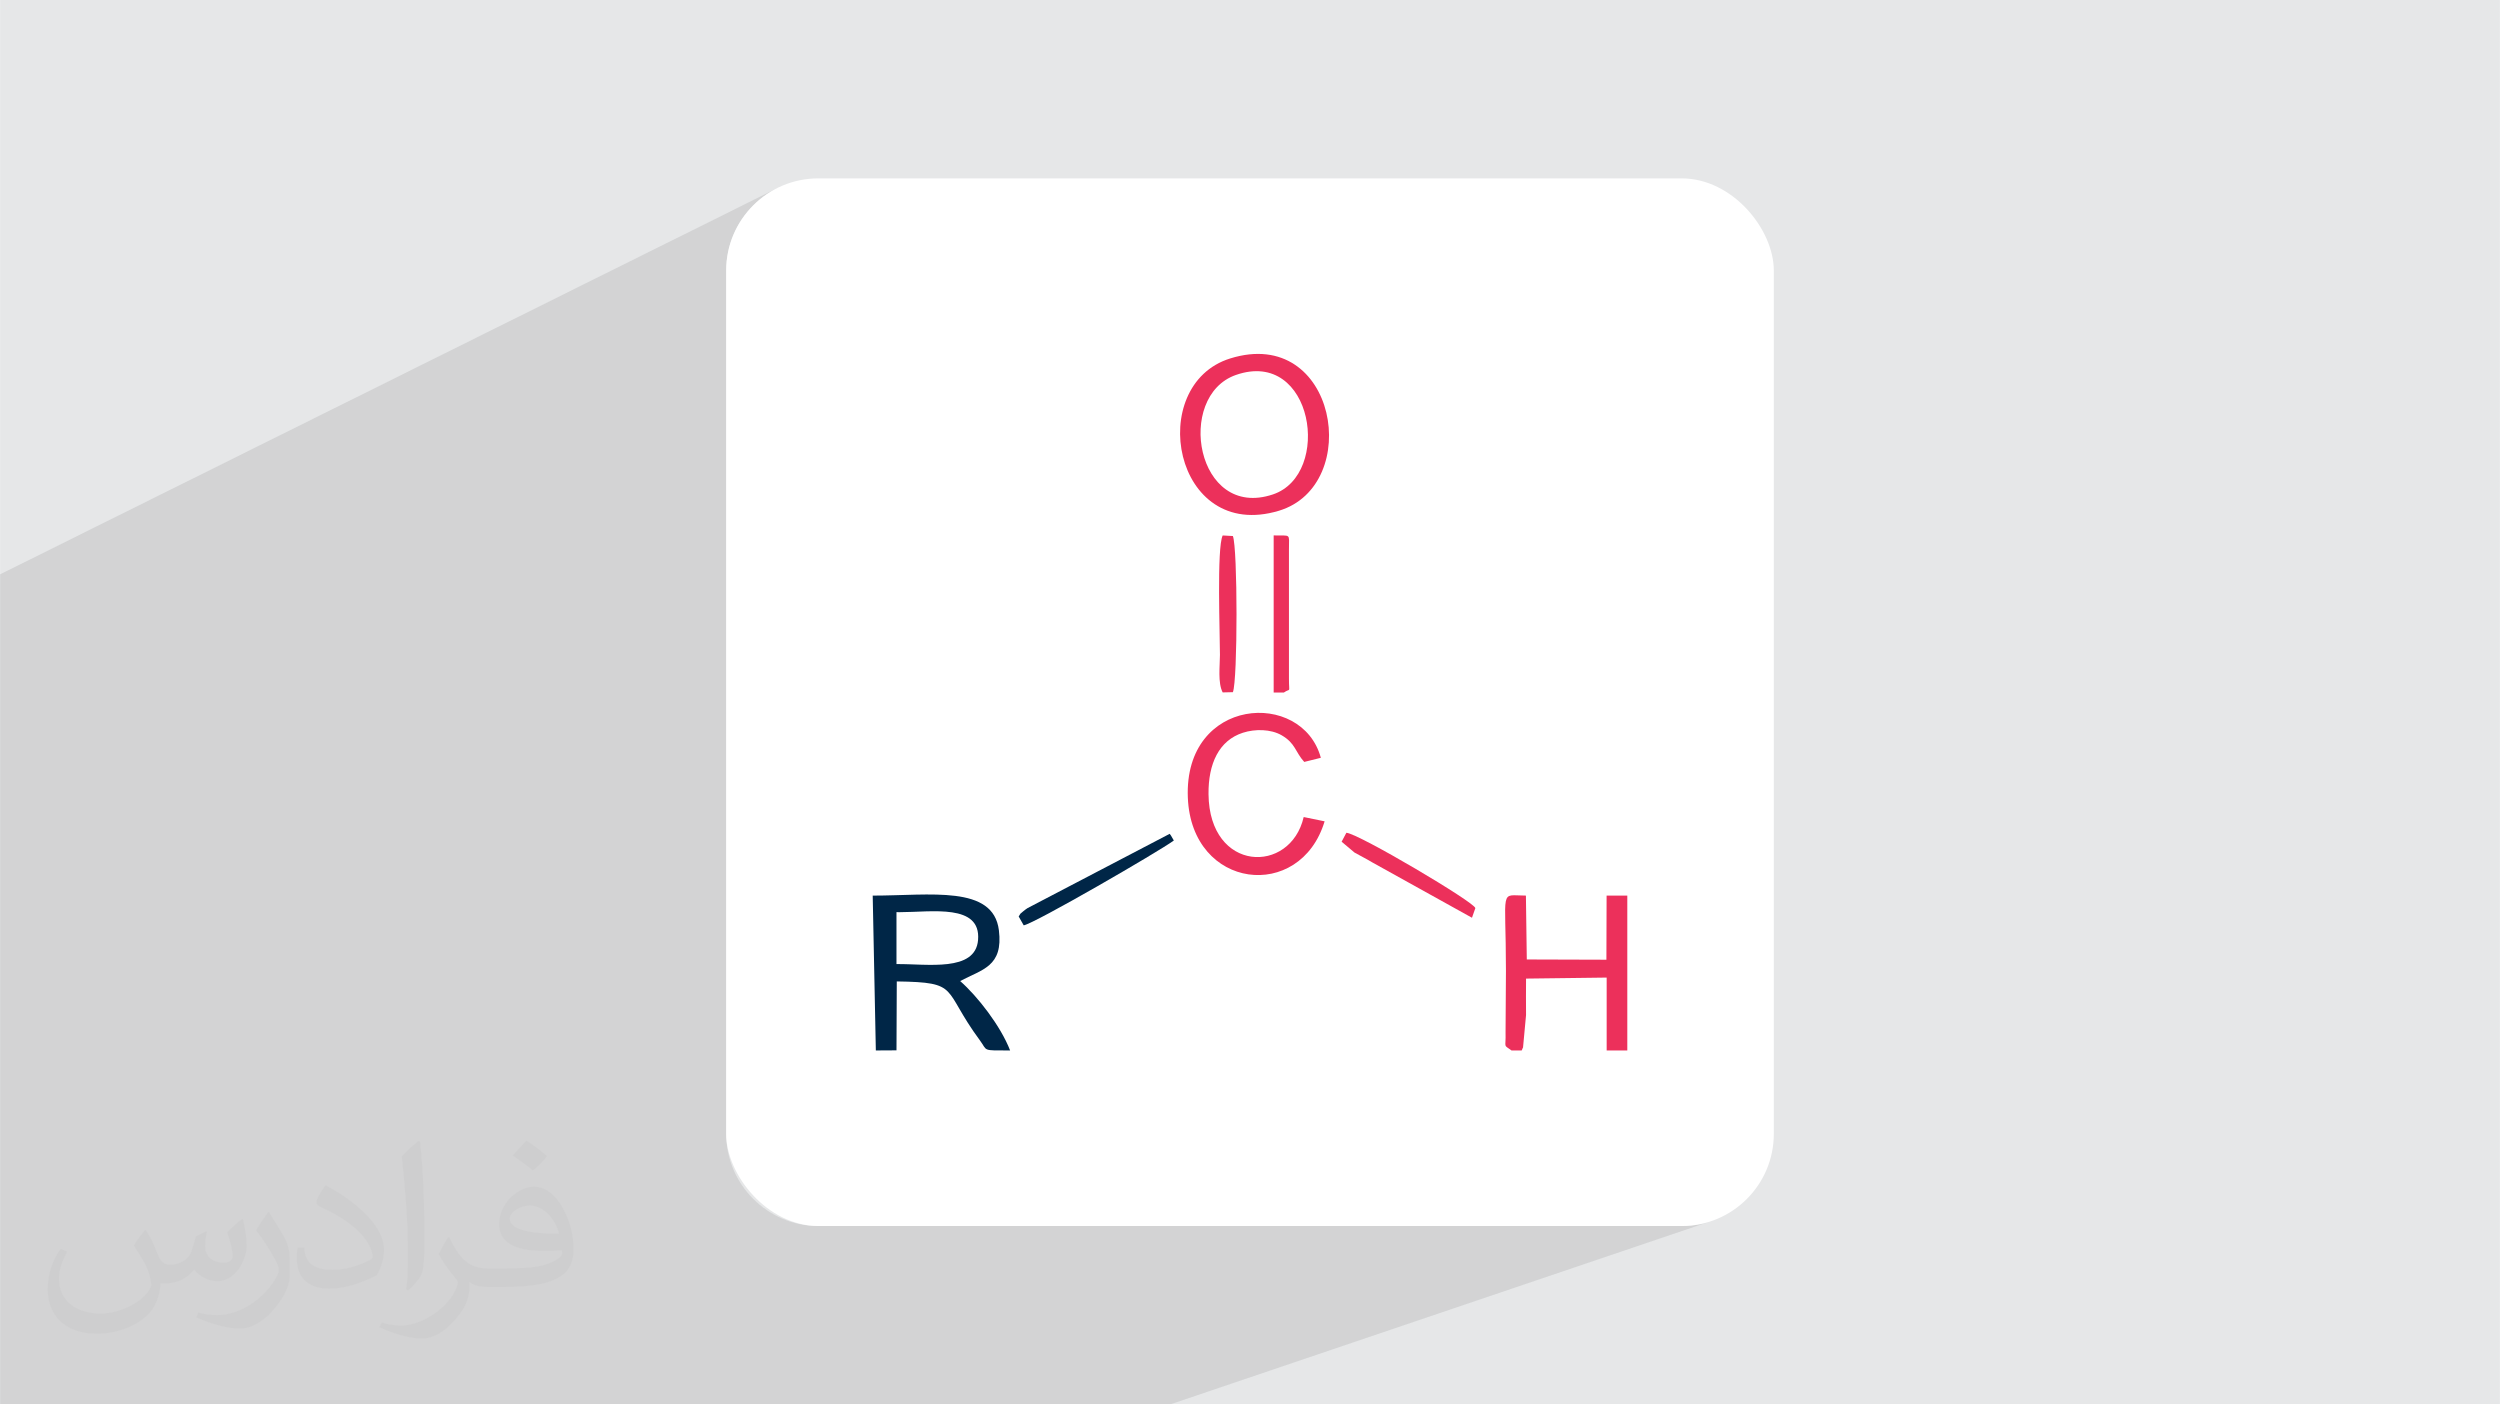
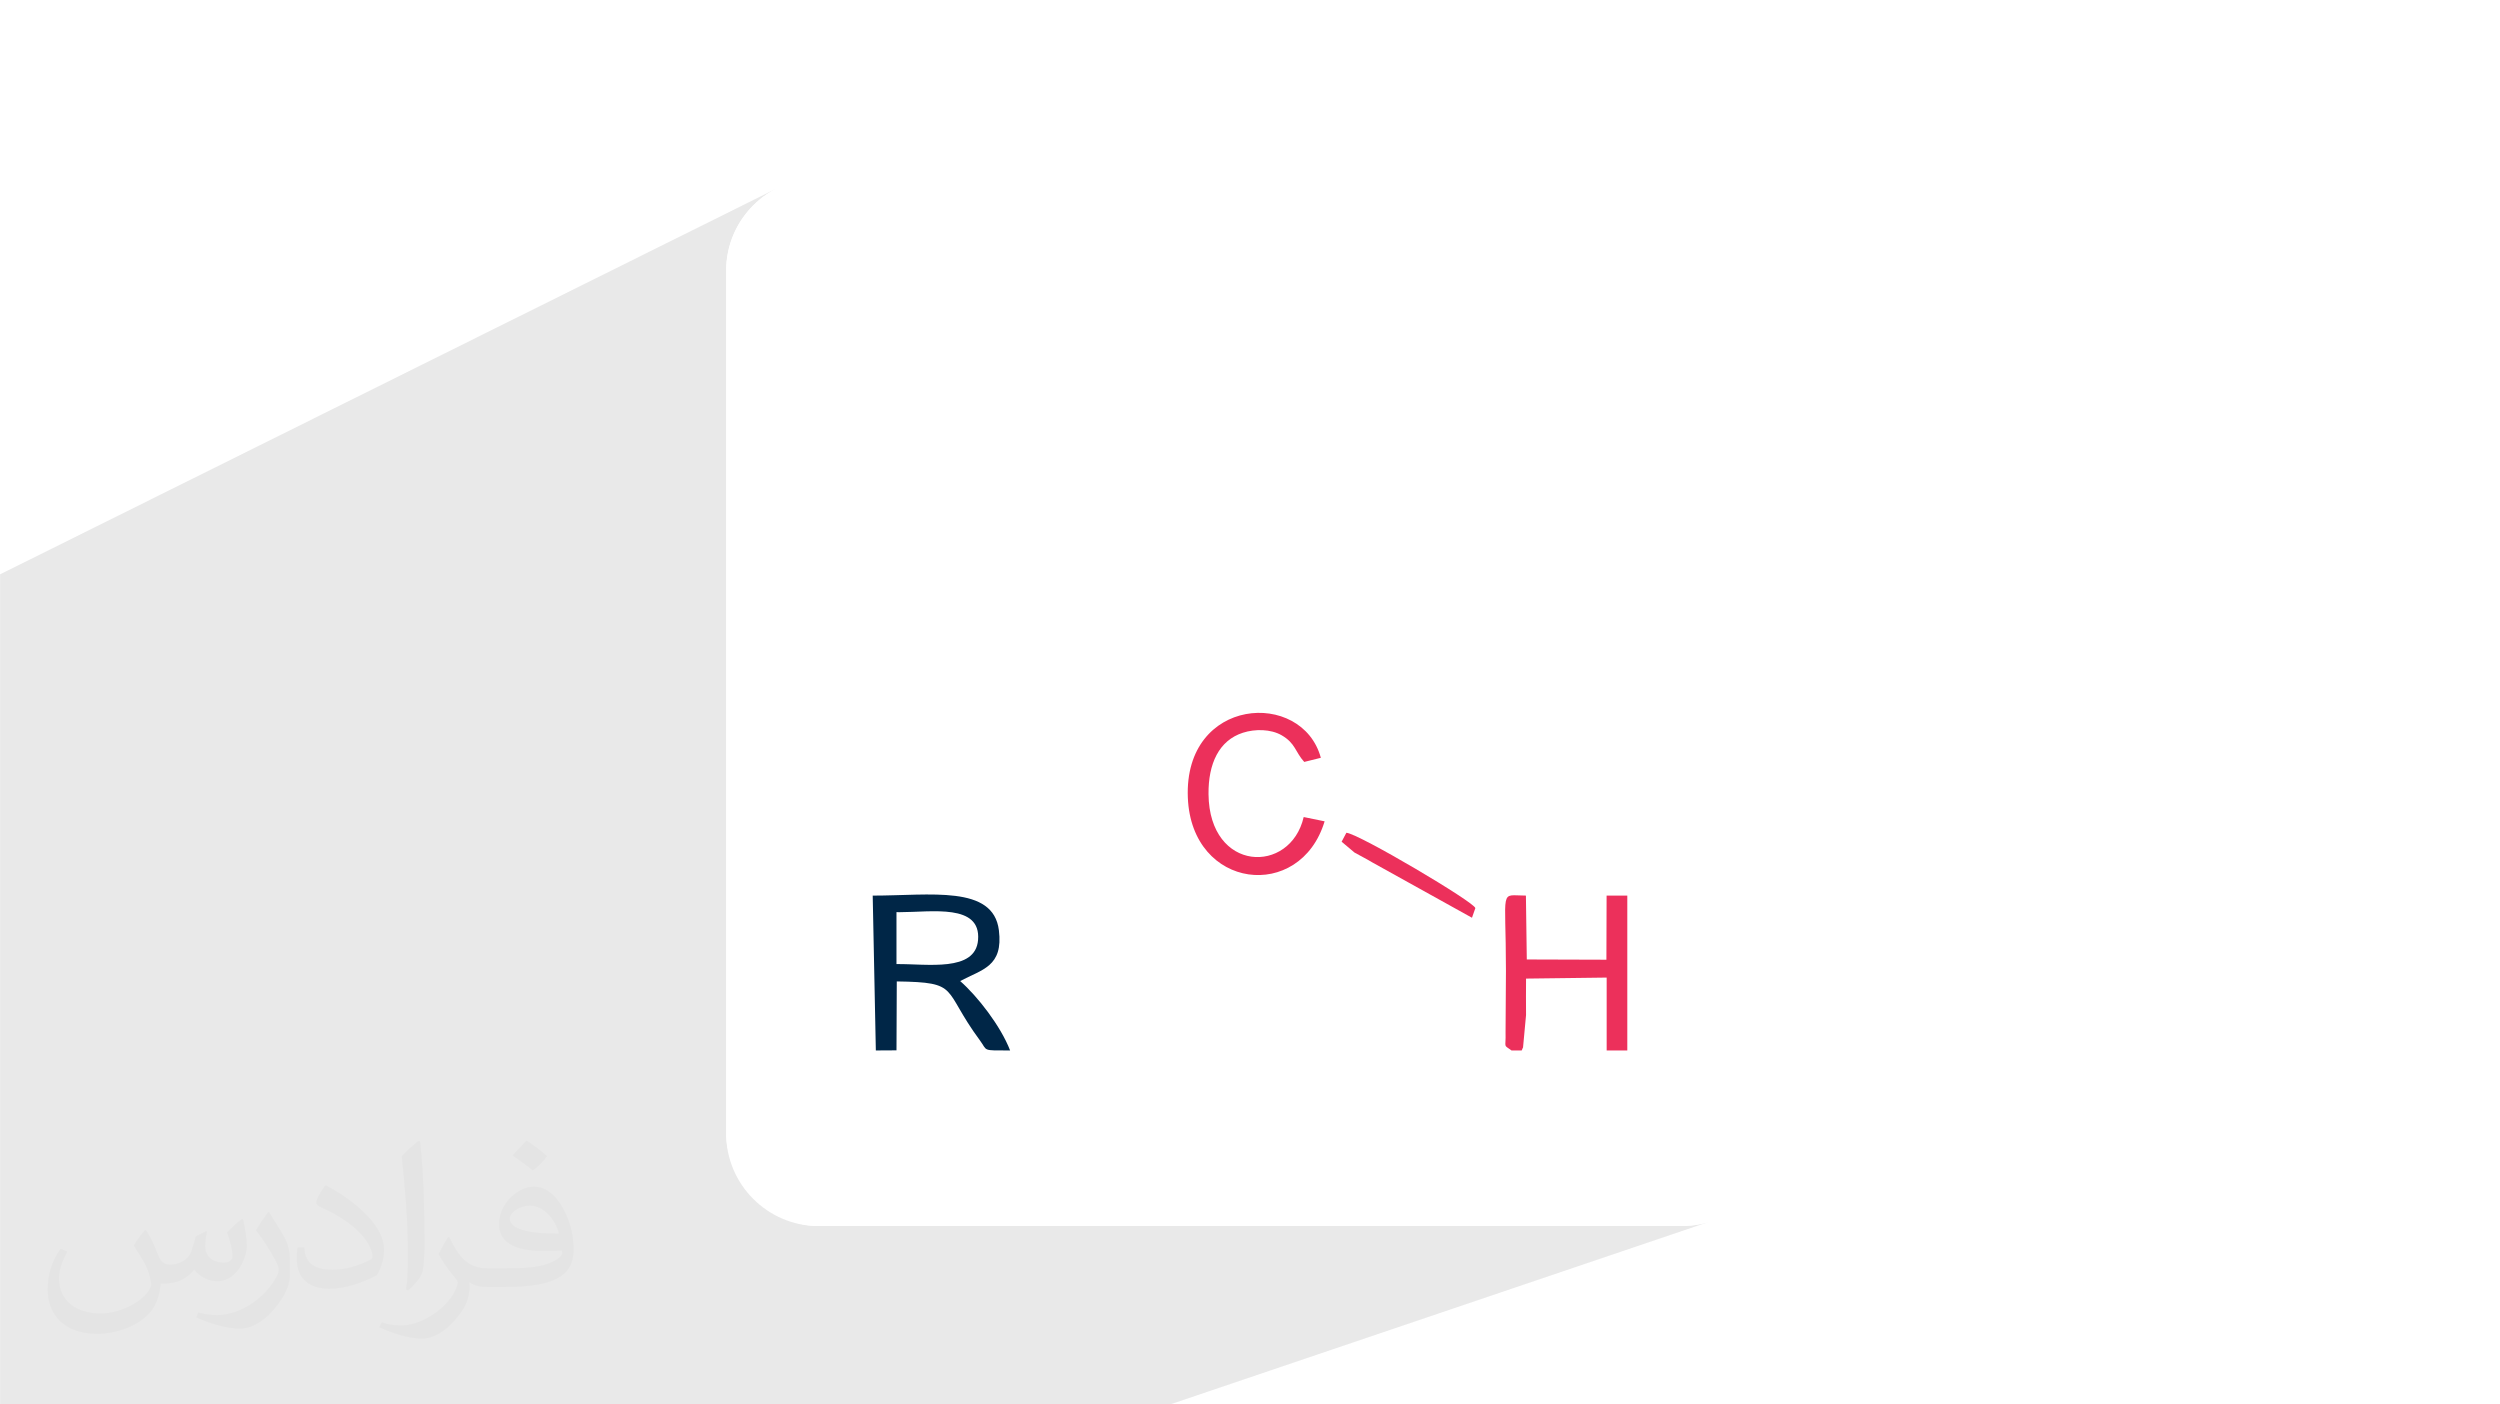
<svg xmlns="http://www.w3.org/2000/svg" xml:space="preserve" width="3.708in" height="2.083in" version="1.0" style="shape-rendering:geometricPrecision; text-rendering:geometricPrecision; image-rendering:optimizeQuality; fill-rule:evenodd; clip-rule:evenodd" viewBox="0 0 3702.73 2080.18">
  <defs>
    <style type="text/css">
   
    .fil4 {fill:#002647}
    .fil0 {fill:#E6E7E8}
    .fil5 {fill:#EC305B}
    .fil2 {fill:white}
    .fil3 {fill:#373435;fill-opacity:0.031}
    .fil1 {fill:#2B2A29;fill-opacity:0.102}
   
  </style>
  </defs>
  <g id="Layer_x0020_1">
-     <polygon class="fil0" points="-0,0 3702.73,0 3702.73,2080.18 -0,2080.18 " />
    <polygon class="fil1" points="1733.18,2080.18 -0,2080.18 -0,850.69 1153,277.73 1147.11,280.76 1141.39,284.05 1135.84,287.62 1130.49,291.44 1125.32,295.5 1120.36,299.81 1115.6,304.33 1111.07,309.09 1106.77,314.05 1102.7,319.22 1098.89,324.58 1095.32,330.12 1092.02,335.84 1089,341.73 1086.25,347.78 1083.8,353.98 1081.64,360.32 1079.79,366.79 1078.26,373.38 1077.05,380.09 1076.18,386.91 1075.65,393.83 1075.47,400.83 1075.47,1679.36 1075.65,1686.36 1076.18,1693.28 1077.05,1700.09 1078.26,1706.8 1079.79,1713.4 1081.64,1719.87 1083.8,1726.21 1086.25,1732.4 1089,1738.45 1092.02,1744.34 1095.32,1750.06 1098.89,1755.61 1102.7,1760.97 1106.77,1766.13 1111.07,1771.1 1115.6,1775.85 1120.36,1780.38 1125.32,1784.68 1130.49,1788.75 1135.84,1792.57 1141.39,1796.13 1147.11,1799.43 1153,1802.46 1159.05,1805.2 1165.24,1807.66 1171.58,1809.82 1178.06,1811.66 1184.65,1813.2 1191.36,1814.4 1198.18,1815.28 1205.09,1815.81 1212.1,1815.98 2490.62,1815.98 2497.63,1815.81 2504.54,1815.28 2511.36,1814.4 2518.07,1813.2 2524.67,1811.66 2531.14,1809.82 " />
    <rect class="fil2" x="1075.47" y="264.2" width="1551.78" height="1551.78" rx="136.63" ry="136.63" />
    <path class="fil3" d="M215.96 1821.93c7.07,10.71 11.65,21.01 16.13,32.45 3.33,6.66 5.09,18.93 20.7,18.93 4.57,0 11.13,-1.35 16.95,-4.57 6.55,-3.44 11.54,-8.64 14.15,-16.53l6.24 -21.01 15.19 -7.49 1.04 1.04c-2.08,7.91 -2.59,15.5 -2.59,21.43 0,17.57 15.19,24.23 27.25,24.23 7.07,0 13.42,-3.44 13.42,-9.89 0,-8.32 -3.53,-22.47 -8.12,-35.16 7.07,-7.07 14.15,-14.15 22.26,-19.87l1.25 0.63c3.53,14.98 5.51,29.75 5.51,39.63 0,9.67 -4.27,20.39 -7.8,27.36 -7.28,13.73 -20.18,24.65 -35.78,24.65 -11.85,0 -25.06,-5.93 -34.12,-16.95l-0.52 0c-8.53,10.61 -21.74,20.18 -42.86,20.18l-6.55 0c-1.04,13.94 -4.05,23.81 -8.64,32.66 -12.58,24.54 -49.92,41.92 -85.08,41.92 -48.89,0 -73.43,-28.19 -73.43,-65.73 0,-23.19 7.59,-44.72 19.24,-60.01l9.56 3.95c-7.28,13.94 -12.17,27.04 -12.17,39.94 0,35.16 28.61,51.9 61.58,51.9 30.58,0 68.44,-19.45 75.31,-42.02 -2.59,-24.65 -11.85,-36.19 -26,-58.66 4.27,-7.49 9.78,-14.98 16.64,-22.98l1.25 0 0 0 0 0 -0.01 -0.04zm563.83 -132.3c10.3,6.45 20.39,14.04 30.27,22.78 -5.51,7.8 -12.38,14.88 -20.91,21.12 -9.89,-8.01 -19.76,-14.88 -29.86,-22.16 6.86,-7.7 13.63,-15.08 20.49,-21.74l0 0 0 0 0 0 0 0 0 0 0.01 0zm5.3 96.11c-16.64,0 -30.27,10.92 -30.27,19.03 0,17.38 33.28,22.78 73.12,22.56 -4.99,-20.39 -22.47,-41.61 -42.86,-41.61l0 0.01zm-37.35 92.99c21.64,0 40.57,-0.63 55.02,-4.27 16.13,-4.05 29.75,-12.17 29.75,-17.78 0,-1.46 0,-3.22 -0.52,-4.68 -9.05,0.83 -19.45,0.83 -28.5,0.83 -29.33,0 -51.79,-6.66 -60.64,-23.09 -2.19,-4.57 -3.74,-9.67 -3.74,-15.5 0,-15.92 6.86,-31.41 18.93,-42.13 10.08,-8.84 21.22,-14.35 32.55,-14.35 20.49,0 36.81,16.44 48.26,42.34 6.24,14.15 10.5,30.47 10.5,51.07 0,13.73 -3.74,25.27 -12.27,33.8 -15.92,15.4 -45.24,21.22 -90.17,21.22l-20.39 0 0 0 -5.3 0c-11.13,0 -19.14,-1.98 -25.48,-6.86l-1.04 0c0.31,2.59 0.52,5.09 0.52,7.49 0,10.08 -3.33,22.98 -10.08,33.28 -19.97,29.64 -41.61,42.53 -60.33,42.53 -18.93,0 -42.13,-7.28 -63.03,-16.75l3.74 -7.28c6.76,2.81 16.13,4.68 29.02,4.68 33.8,0 78.21,-32.45 83.72,-64.17 -1.25,-2.59 -3.53,-6.03 -6.76,-9.67 -9.89,-11.75 -16.13,-21.53 -21.95,-31.82 4.99,-9.89 9.56,-17.78 13.83,-24.96l1.77 -0.21c14.46,29.44 27.56,46.28 56.78,46.28l4.57 0 0 0 21.22 0 0 0 0 0 0 0 0 0 0 0 0.04 0zm-146.45 31.1c2.5,-13.52 2.7,-28.7 2.7,-42.86l0 -21.01c0,-39.21 -4.99,-96.2 -9.05,-133.34 7.07,-7.59 16.95,-16.53 24.75,-22.56l2.29 0.63c5.3,46.7 6.55,100.79 6.55,150.81 0,13.11 -0.52,25.9 -1.77,35.26 -0.73,11.85 -7.59,20.8 -22.26,34.53l-3.22 -1.46zm-150.71 -61.89c0.73,18.41 9.78,32.87 41.4,32.87 19.66,0 36.3,-5.09 54.71,-13.83 3.33,-1.46 5.09,-3.44 5.09,-5.09 0,-11.54 -8.84,-26.83 -23.71,-40.77 -14.46,-13.11 -33.6,-24.65 -51.48,-32.35 -6.14,-2.59 -8.12,-5.3 -8.12,-7.91 0,-5.3 7.07,-16.44 12.9,-24.44l1.98 -0.21c20.49,10.71 43.38,26.63 60.33,44.3 15.4,16.33 24.96,32.87 24.96,50.86 0,13.31 -4.05,25.79 -10.61,37.44 -22.47,11.33 -46.39,19.97 -70.1,19.97 -28.81,0 -48.47,-13.52 -48.47,-45.24 0,-3.44 0,-8.73 1.25,-15.61l9.89 0 0 0 0 0 0 0 0 0 0 0 -0.01 0zm-52.11 -52.32l17.89 28.92c6.55,10.71 12.69,22.37 12.69,40.77l0 23.5c0,19.03 -12.17,39.42 -31.82,59.6 -15.4,13.63 -29.02,19.45 -41.61,19.45 -18.72,0 -40.15,-5.82 -64.9,-16.44l2.81 -7.28c7.8,2.08 16.84,3.84 27.98,3.84 35.58,-0.21 71.97,-26.21 88.61,-57.93 1.98,-3.64 2.7,-7.07 2.7,-9.47 0,-3.64 -1.98,-7.7 -3.53,-11.33 -9.05,-17.05 -19.14,-32.66 -30.27,-47.12 5.82,-9.16 11.65,-17.99 17.99,-26.73l1.46 0.21 0 0 0 0 0 0 0 0 0 0 -0.01 0z" />
    <g id="_1976542431632">
      <path class="fil4" d="M1327.73 1351.07l5.05 0.04c47.04,0 120.31,-13.09 115.8,41.17 -3.98,47.9 -75.42,35.2 -120.85,35.71l0 -76.91zm-30.57 204.86l30.59 -0.18 0.43 -102.08c94.98,1.39 66.21,10.34 123.05,87.2 11.92,16.12 2.24,15.06 44.81,15.06 -14.05,-36.4 -48.36,-80.35 -73.96,-102.8 32.27,-17.31 64.06,-21.17 57.35,-75.27 -8.34,-67.3 -101.55,-51.3 -186.91,-51.3l4.64 229.38z" />
-       <path class="fil5" d="M1830.5 555.38c114.75,-40.04 143.08,147.27 54.86,176.94 -113.82,38.3 -144.97,-145.5 -54.86,-176.94zm-8.49 -24.44c-126.17,39.35 -84.49,272.87 72.2,225.57 125.27,-37.82 85.9,-274.88 -72.2,-225.57z" />
      <path class="fil5" d="M2238.7 1555.94l15.1 0c0.83,-1.26 1.69,-4.79 1.95,-4.09l4.49 -48.39c-0.2,-17.96 -0.08,-36 0,-53.97l119.41 -1.51 0 107.95 30.57 0 0 -229.38 -30.67 0 -0.28 94.98 -117.92 -0.37 -1.31 -94.61c-40,0 -29.58,-14.22 -29.58,111.47l-0.57 91.11c0.71,24.41 -4.08,17.36 8.8,26.8z" />
      <path class="fil5" d="M1961.87 1216.54l-30.98 -6.35c-19.72,85.34 -139.78,82.38 -140.97,-33.84 -0.47,-45.16 15.42,-79.62 51,-91.05 18.08,-5.81 41.19,-5.44 57.15,3.69 20.8,11.9 20.28,25 33.64,39.57l24.58 -6.11c-27.54,-101.62 -203.02,-90.67 -197,59.06 5.48,136.52 166.55,154.73 202.59,35.02z" />
-       <path class="fil5" d="M1810.9 1025.6l15.11 -0.36c7.21,-17.6 7.16,-213.63 -0.01,-231.27l-15.09 -0.85c-8.96,18.29 -3.97,148.8 -4.06,176.85 -0.06,16.2 -3.36,41.41 4.05,55.62z" />
-       <path class="fil5" d="M1886.42 1025.79l15.08 0c10.66,-7.5 7.56,2.89 7.56,-20.59l0 -191.25c0,-24.77 3.66,-20.19 -22.64,-20.88l0 232.72z" />
      <path class="fil5" d="M1987.08 1246.75l19.1 16.05c8.83,5.07 15.58,8.13 25.91,14.35l148.07 82.21 4.99 -14.22c-0.15,-8.17 -172.82,-110.42 -191.03,-111.66l-7.04 13.27z" />
-       <path class="fil4" d="M1508.75 1357.5l7.43 13.11c15.8,-2.56 200.51,-109.5 222.36,-125.67 -0.55,-0.91 -3.79,-6.73 -4.27,-7.37 -0.4,-0.54 -1.42,-1.94 -1.88,-2.51l-210.62 110.07c-1.94,1.31 -4.16,2.87 -5.85,4.33 -7.11,6.12 -2.84,1.64 -7.19,8.04z" />
    </g>
  </g>
</svg>